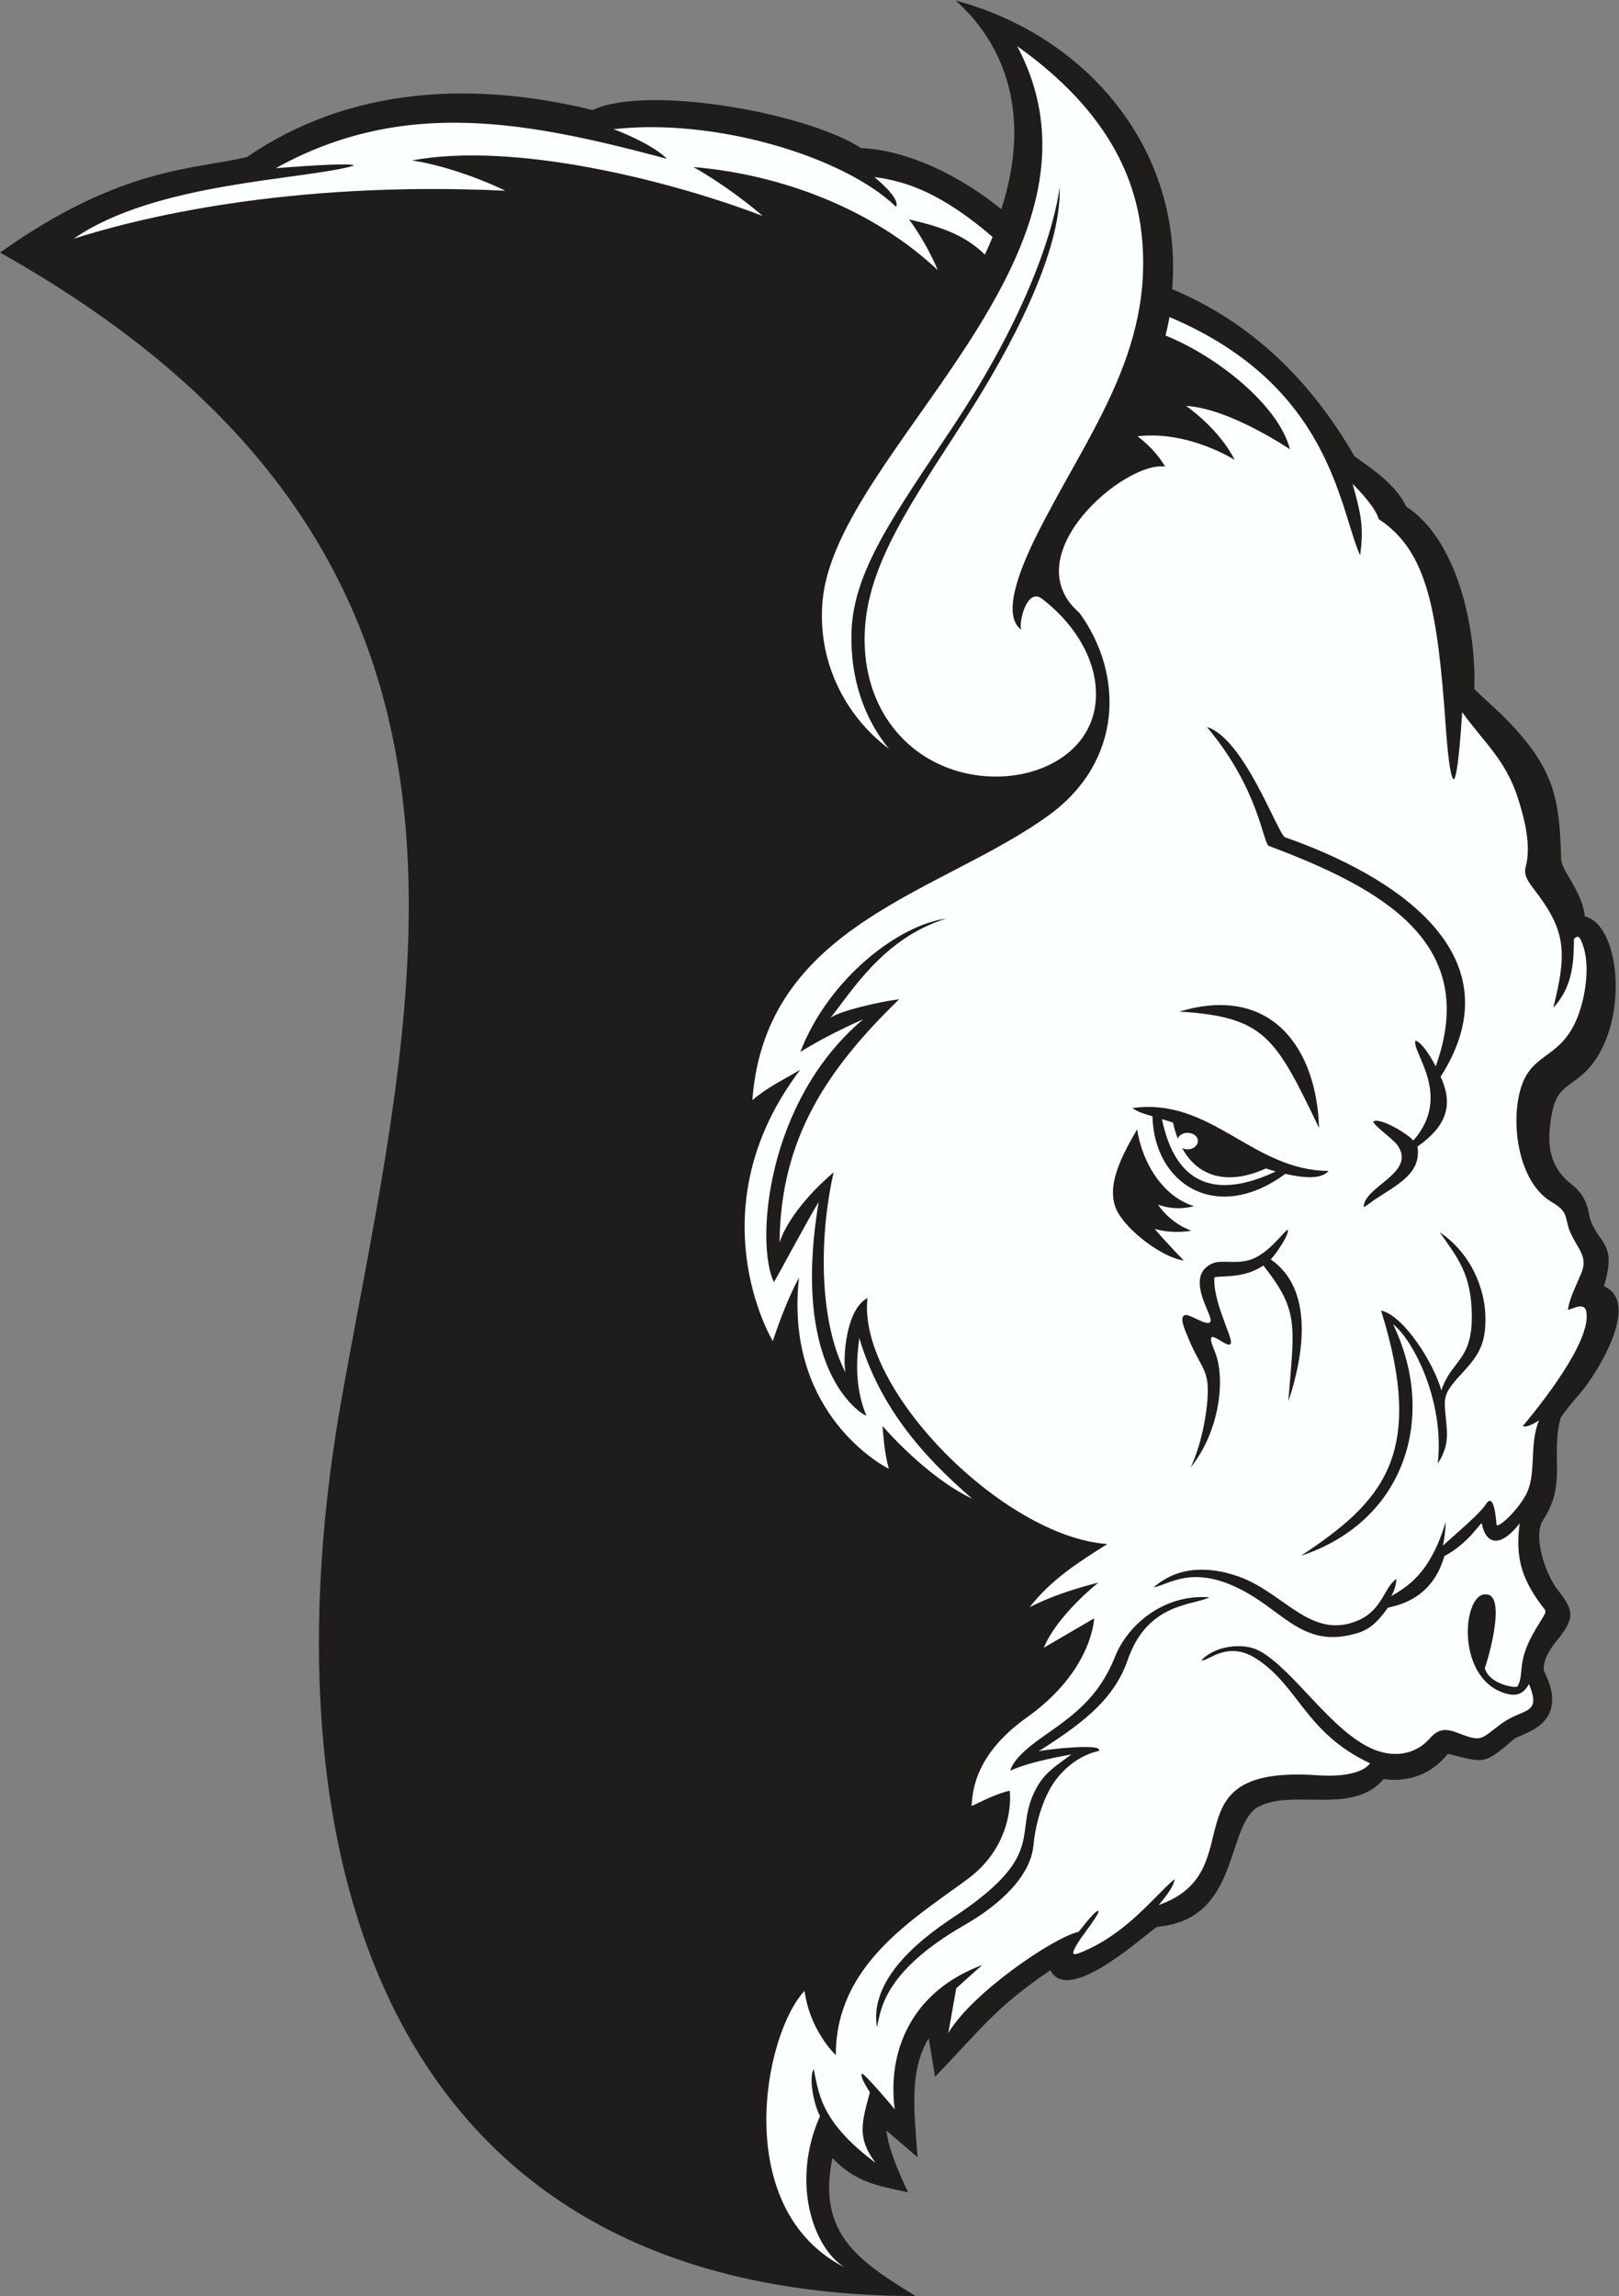
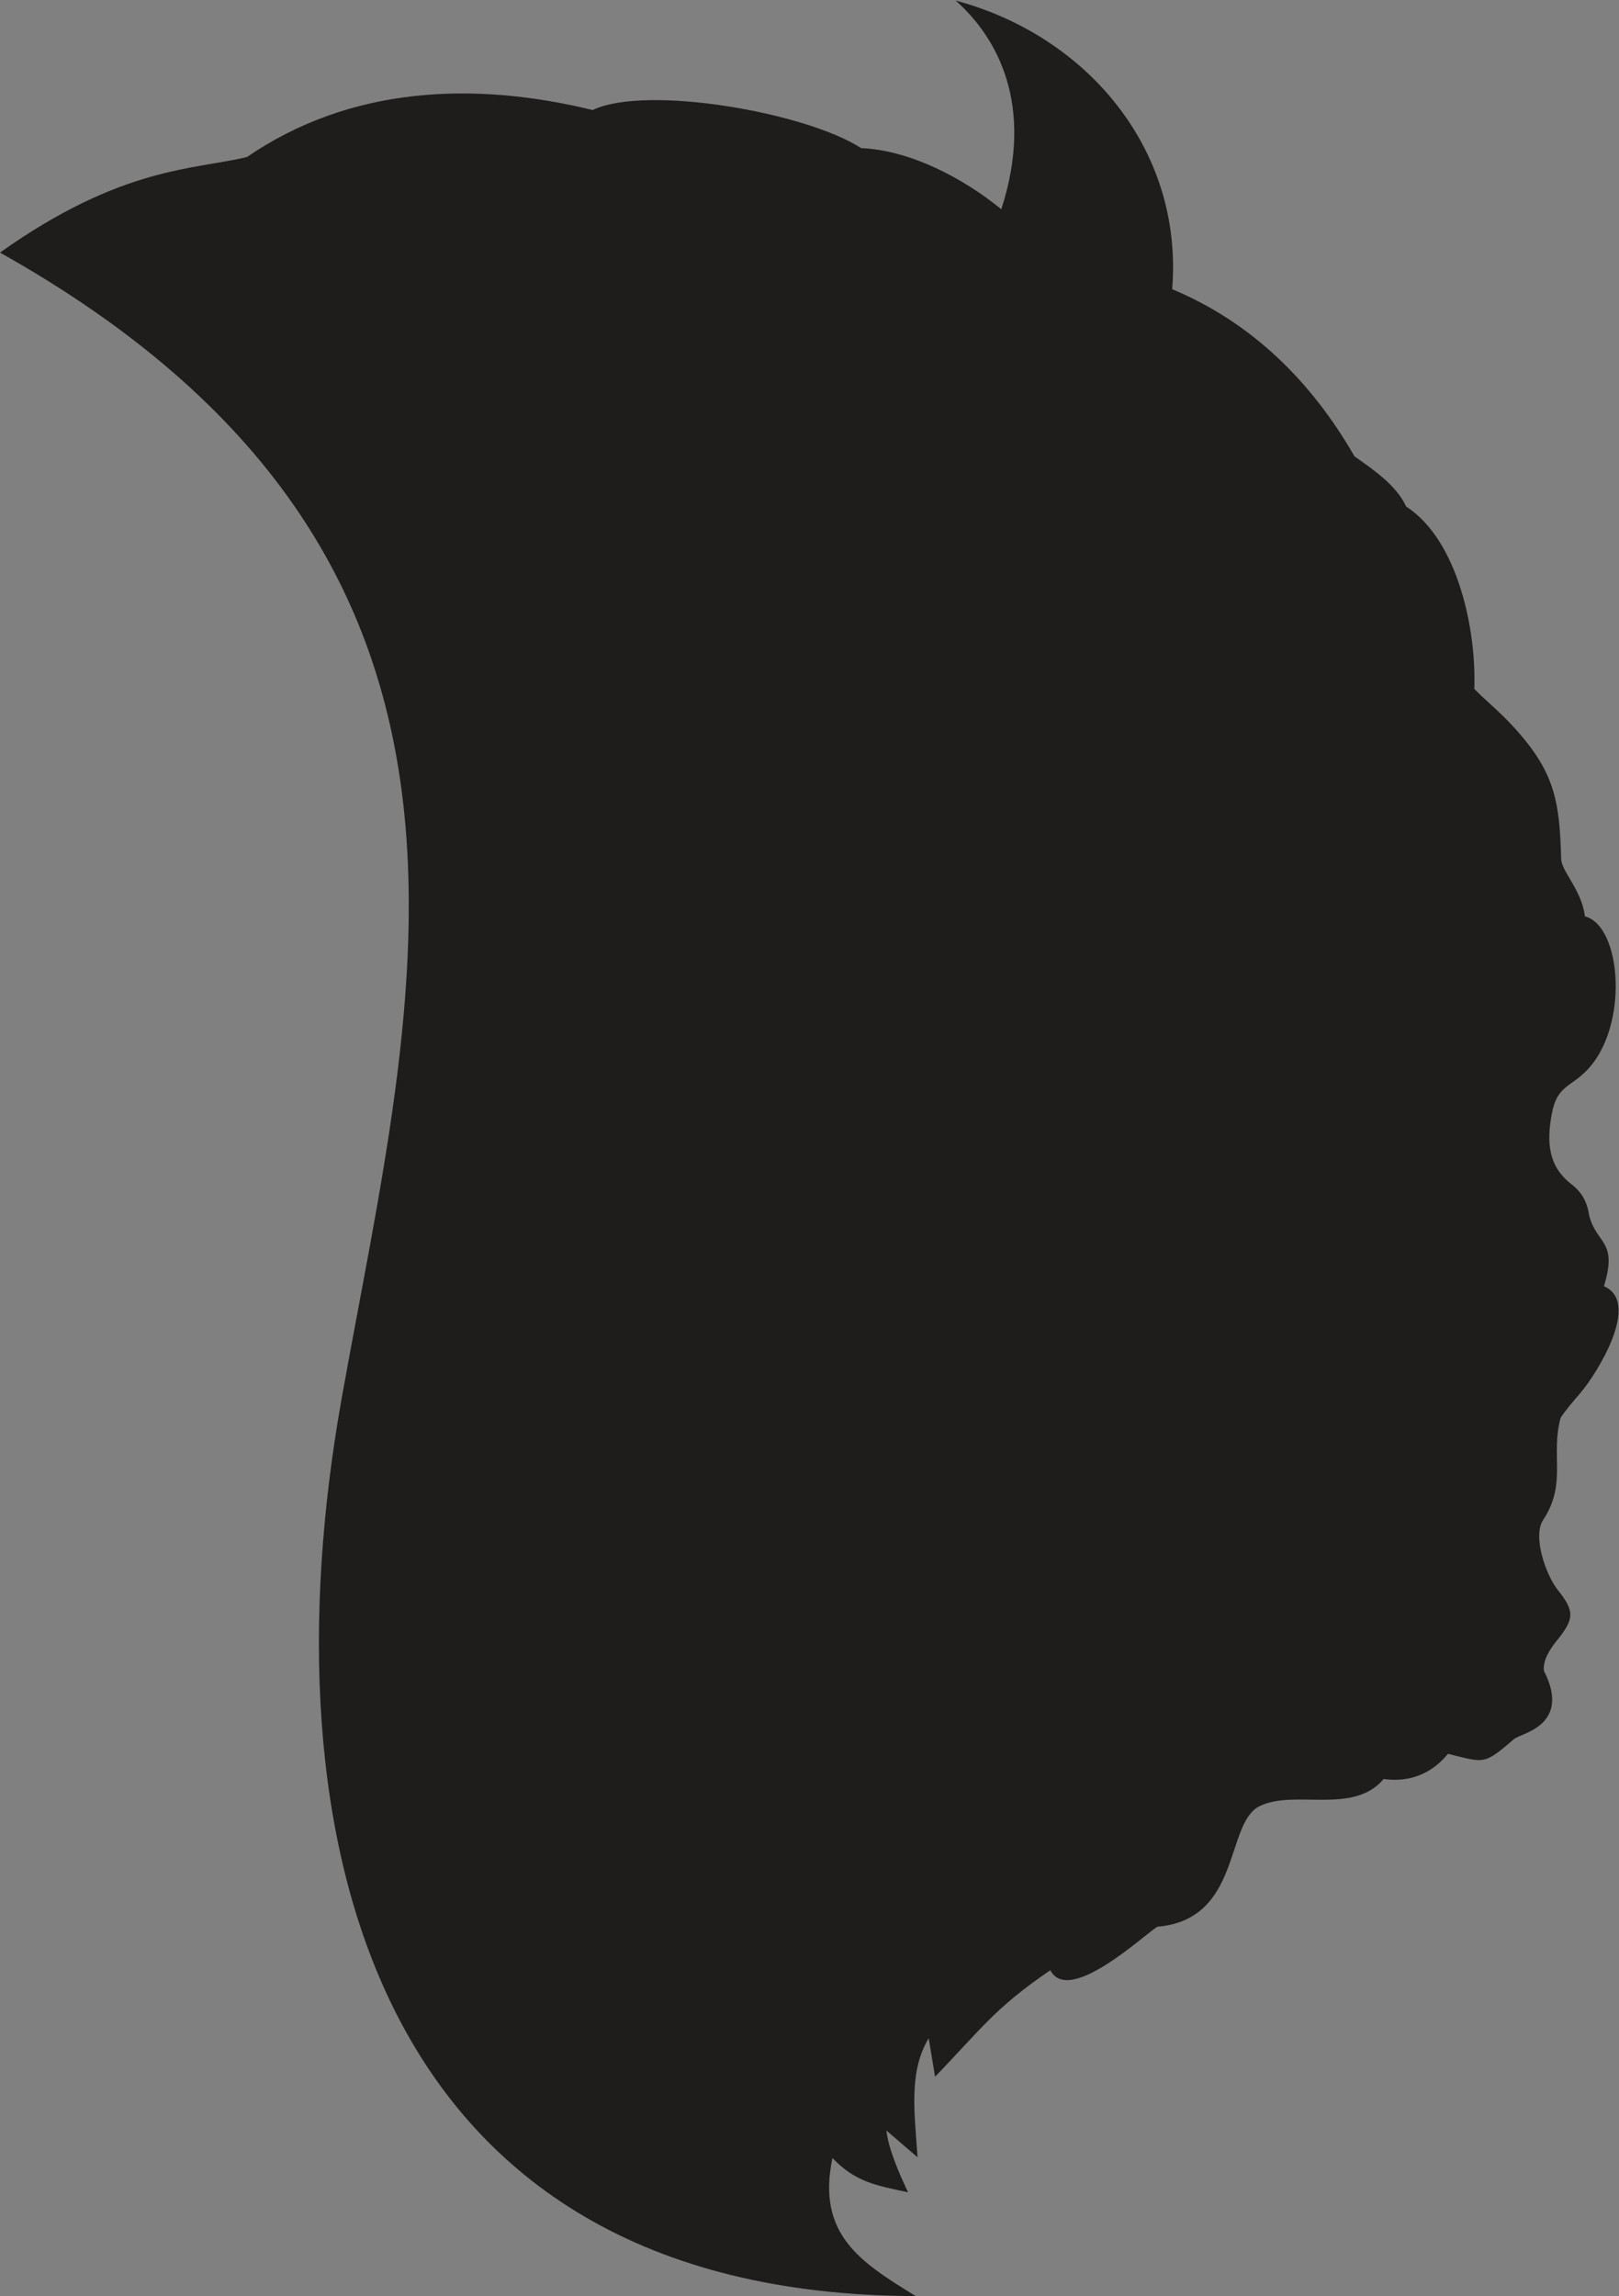
<svg xmlns="http://www.w3.org/2000/svg" viewBox="0 0 572.027 811.16" height="811.16" width="572.027" xml:space="preserve" id="svg2" version="1.1">
  <rect x="0" y="0" width="572.027" height="811.16" fill="#808080" stroke="none" />
  <defs id="defs6" />
  <g transform="matrix(1.333,0,0,-1.333,0,811.16)" id="g10">
    <g transform="scale(0.1)" id="g12">
      <path id="path14" style="fill:#1e1d1c;fill-opacity:1;fill-rule:evenodd;stroke:none" d="m 1570.79,5793.57 c 142.25,67.96 565.9,-6.36 711.75,-100.89 128.41,-5.4 269.54,-78.56 371.5,-162.07 89.52,276.89 -11.58,456.25 -120.97,553.08 347.4,-92.67 603.86,-394.49 573.88,-764.93 211.68,-88.42 369.18,-244.68 483.26,-442.99 49.75,-35.29 110.75,-76.16 136.91,-133.01 137.33,-88.67 186.51,-327.88 180.63,-483.4 31.41,-31.87 62.35,-56.09 97.41,-93.52 115.09,-122.85 128.59,-199.86 132.82,-356.68 0.93,-34.13 54.36,-81.97 62.93,-152.61 98.03,-25.1 117.46,-293.25 4.6,-408.58 -44.34,-45.3 -78.76,-39.75 -92.66,-116.33 -13.51,-74.55 -9.04,-137.17 51.95,-184.58 29.48,-22.91 42.25,-48.33 47.8,-84.74 20.59,-76.28 75.91,-64.81 38.69,-186 100.5,-42.98 -20.61,-234.36 -62.2,-282.73 -18.45,-21.46 -36.86,-42.29 -52.52,-65.89 -27.18,-99.58 17.32,-174.2 -46.41,-270.86 -28.47,-43.16 7.32,-145.93 38.84,-185.41 45.45,-56.99 44.18,-76.83 -3.45,-135.49 -16.66,-20.53 -36.6,-50.69 -33.35,-78.93 21.87,-42.71 35.96,-94.85 -0.35,-134.35 -26.01,-28.28 -68.59,-37.49 -79.97,-47.36 -80.42,-69.62 -78.06,-61.29 -173.99,-38.23 -43.16,-52.94 -101.88,-76.07 -170.43,-66.77 -81.41,-96.7 -237.82,-25.6 -330.05,-72.57 -90.1,-45.87 -47.22,-299.488 -269.04,-318.777 C 3045.83,969.727 2833.96,766.367 2784,863.602 2635.91,762.852 2599.55,706.621 2478.47,581.316 l -16.94,102.043 c -53.89,-89.757 -37.19,-198.828 -29.5,-315.566 l -82.57,71.016 c 5.22,-48.469 34.86,-116.719 57.51,-163.75 -83.58,17.8 -139.45,26.914 -200.52,90.711 C 2163.66,162.137 2282.83,88.828 2427.15,0 978.684,3.23 699.23,1223.95 905.691,2379.61 1096.93,3449.99 1437.6,4609.44 0,5415.77 c 322.441,229.35 516.078,219.52 654.648,253.33 273.594,187.46 600.462,201.56 916.142,124.47 v 0" />
-       <path id="path16" style="fill:#fcffff;fill-opacity:1;fill-rule:evenodd;stroke:none" d="m 194.957,5452.34 c 164.43,52.81 564.695,154.61 1144.223,127.41 -30.38,15.64 -142.57,64.38 -247.08,80.31 269.97,50.31 682.54,-52.65 929.19,-147.16 -22.95,20.74 -97.05,80.6 -183.21,129.6 233.36,-19.61 475.94,-111.45 647.48,-273.28 -8.43,21.68 -36.54,81.19 -76.15,134.5 72.2,-16.71 143.84,-37.02 201.07,-93.13 7.29,15.5 14.14,31.03 20.5,46.61 -136.02,116.84 -229.87,148.09 -313.36,158.72 33.14,-27.62 65.84,-61.1 57.68,-78.88 -140.19,135.04 -484.07,236.48 -749.44,205.64 12.46,-3.4 105.75,-41.14 142.01,-78.34 -365.93,97.55 -695.69,164.38 -1037.034,-24.91 101.898,8.03 206.019,14.06 207.152,6.76 -132.429,-38.36 -525.847,-42.96 -743.031,-193.85 z M 3054.73,3126.8 c 3.99,-179.57 169.4,-286.9 352.13,-152.66 28.48,-6.17 91.46,-19.87 114.78,7.84 -202.96,1.07 -309.76,195.29 -519.76,166.62 15.17,-12.38 41.51,-18.24 52.85,-21.8 z m -193.28,1333.8 c 118.59,-163.62 114.25,-393.26 -80.61,-535.38 -282.4,-205.95 -752.02,-286.47 -786.69,-755.89 40.03,34.92 83.25,54.36 126.94,80.73 -264.55,-348.64 -97.26,-677.66 -72.71,-719.18 17.89,53.92 42.23,117.99 69.47,168.46 -38.06,-343.32 200.51,-487.97 238.01,-506.76 -11.06,41.38 -13.61,76.05 -16.66,113.36 0.31,-0.37 115.73,-135.42 237.87,-192.72 -136.64,117.29 -246.35,247.11 -299.73,426.58 0.04,-17.18 -20.93,-109.82 18.98,-206.43 3.56,-4.94 -204.93,96.34 -126.43,565.59 -15.8,-22.14 -117.52,-212.55 -118.57,-211.78 -48.84,99.7 -23.17,477.57 236.53,696.62 -107.03,-47.35 -166.27,-86.65 -166.51,-86.66 74.29,193.97 260.62,337.06 387.04,353.53 -168.24,-51.1 -253.72,-197.92 -307.27,-263 23.61,18.21 131.51,43.03 182.18,49.24 -192.39,-186.83 -314.29,-369.64 -317.04,-644.16 26.91,78.96 109.02,156.74 143.33,185.41 -35.64,-155.16 -43.3,-384.01 31.32,-530.46 -7.33,37.01 0.9,167.48 58.45,197.41 -27.58,-242.36 361.55,-633.29 635.84,-652 -75.62,-47.71 -147.81,-92.87 -205.99,-167.48 57.15,29.57 120.16,49.24 182.23,65.41 -0.29,-0.24 -108.61,-85.65 -144.74,-172.72 l 133.38,77.81 c -0.28,-4.37 -6.15,-140.17 -178.34,-262.61 -149.6,-106.38 -143.43,-213.4 -146.63,-234.66 19.39,8.15 65.38,33.2 101.29,40.39 0.39,-1.91 17.41,-139.28 -112.78,-234.99 -145.18,-106.752 -348.8,-227.776 -348.18,-465.713 -4.2,3.719 -69.27,67.293 -82.84,170.406 -108.66,-115.594 -196.83,-578.64 106.54,-733.191 -84.69,52.293 -143.07,227.09 -65.67,401.062 -15.69,29.485 -30.4,98.614 -17.13,124.68 14.59,-56.172 11.18,-134.434 164.22,-248.25 -50,66.316 -36.16,107.262 -14.83,186.773 -10.4,16.399 -26.52,42.043 -20.91,49.719 8.45,-2.492 74.54,-79.035 86.73,-94.66 -19.86,151.32 42.14,311.855 232.56,382.512 -0.01,-0.02 -32.82,-28.274 -69.53,-62.121 l -20.94,-118.348 c 62.09,105.723 278.28,253.144 345.39,268.32 9.52,11.571 47.67,61.891 52.51,54.751 4.63,-4.14 -43.53,-67.466 -47.45,-73.247 -30.28,-45.683 -21.44,-45.449 2.49,-35.598 120.07,49.446 191.05,146.265 246.36,193.525 0.53,-14.33 -18.85,-41.75 -41.64,-68.52 255.08,89.52 12.3,372.92 423.05,343.77 35.89,-2.55 111.1,-2.45 137.18,31.79 -173.18,81.24 -189.92,207.87 -304.63,279.17 -74.95,46.59 -125.52,-10.19 -142.55,-6.41 34.14,38.29 109.75,48.74 153.23,25.59 91.52,-48.73 193.56,-218.28 306.43,-262.67 51.59,-20.29 107.22,-12.94 145.05,29.48 23.87,27.11 42.47,28.3 78.18,14.3 60.96,-23.9 57.61,-15.16 110.39,24.21 59.38,44.3 109.65,22.52 75.02,106.7 -14.61,-28.46 -35.46,-32.99 -62.27,-25.14 -137.53,40.28 -113.15,282.08 -45.1,261.52 47.6,-14.37 -7.86,-193.7 -9.72,-194.07 11.44,-44.01 83.88,-54.69 87.14,-48.44 19.54,37.45 -5.8,63.16 50.13,155.29 30.77,50.68 28.29,38.23 9.84,63.67 -49.09,67.65 -66.75,123.12 -54.59,213.01 -47.78,-62.58 -89.07,-60.64 -100.54,-0.01 -6.81,-1.96 -34.42,-51.95 -99.28,-87.27 -35.22,-125.37 -143.02,-132.3 -149.94,-136.94 -27.48,-39.03 -49.17,-57.66 -81.37,-67.25 -137.86,-41.05 -190.09,51.98 -298.09,110.78 -135.58,73.85 -197.41,18.86 -241.04,10.81 65.83,57.77 150.12,56 227.8,27.77 119.56,-43.43 190.92,-169.65 315.6,-114.75 63.14,27.8 68,88.17 100.24,109.37 -0.32,-5.19 -2.41,-28.11 -14.24,-46 41.4,24.99 103.06,57.75 144.75,197.2 -0.62,-23.43 -3.29,-44.33 -7.48,-62.98 35.27,32.36 96.21,82.36 114.73,110.65 22.61,34.59 27.12,-54.16 27.38,-55.12 2.92,-10.4 50.18,30.68 76.27,76.16 32.17,56.07 8.49,132.81 36.45,200.34 -12.19,-8.95 -38.13,-21.08 -42.76,-14.8 42.27,50.29 183.45,224.93 168.03,303.29 -6.1,31.02 -50.17,-2.8 -48.45,6.66 5.81,31.93 16.19,49.34 35.05,94.49 18.63,44.64 -8.29,62.64 -28.93,108.36 -16.55,39.15 -2.04,53.01 -48.98,80.39 -85.45,49.83 -109.87,198.77 -84.04,295.45 27.04,101.29 100.54,80.45 147.53,183.75 25.36,55.74 43.97,161.5 10.6,220.23 -4.16,7.32 -10.84,2.6 -15.43,-1.6 -0.89,-55.2 -0.6,-124.72 -54.77,-182.56 34.83,139.08 34.12,197.88 -38.09,296.43 -22.32,30.45 -42.35,50.45 -35.24,76.16 15.63,56.54 -3.02,128.79 -21.01,184.47 -32.62,100.95 -91.64,148.51 -147.1,226.1 -4.39,-67.39 -13.01,-177.96 -22.95,-177.96 -9.45,7.66 -16.29,78 -20.6,139.02 -22.12,313.37 -49.38,466.43 -178.14,550.89 -4.94,25.11 -48.47,73.55 -68.9,93.27 22.31,-79.78 30.39,-115.43 19.9,-189.61 -56.42,128.2 -77.86,450.88 -505.21,631.66 -2.93,-16.48 -6.41,-32.83 -10.36,-49.09 138.77,-55.94 300.79,-186.66 329.59,-301.44 0,0 -159.1,108.33 -275.19,115.01 0,0 86.85,-59.36 128.76,-143.16 0,0 -122.24,78.64 -257.74,62.63 0,0 45.39,-31.43 73.32,-80.3 -107.23,15.66 -402.55,-236.79 -226.75,-388.03 z m 487.18,-1729.31 c 96.17,-121.59 81.77,-158.78 66.12,-360.58 50.39,150.96 57.61,305.38 -46.64,376.75 13.54,13.48 50.67,67.75 45.03,78.54 -6.77,-0.37 -47.81,-60.36 -94.93,-77.97 -40.67,-15.21 -80.36,0.06 -105.7,-11.71 -60.89,-28.28 -20.09,-102.41 -6.75,-137.18 17.95,-46.8 -47.37,2.64 -62.93,0.96 -19.39,-2.09 -2.35,-38.59 4.36,-55.26 31.66,-78.62 53.54,-85.74 54.19,-141.79 0.51,-44.96 -12.62,-136.85 -45.29,-206.84 76.53,95.04 93.6,236.24 63.56,307.86 -37.83,88.27 45.65,-11.16 42.94,26.18 -1.57,21.68 -48.31,111.55 -43.72,169.4 13.77,5.98 76.57,-4.96 129.76,31.64 z m 343.76,-155.82 c 50.71,-38.02 137.61,-201.73 118.45,-369.02 23.08,34.55 26.1,65.16 23.96,92.76 -6.87,88.43 -18.14,83.45 50.02,157.12 43.63,47.74 53.81,82.15 52.26,143.34 -2.19,68.36 -35.89,162.67 -121.31,219.99 48.96,-69.34 84.43,-111.93 85.32,-220.68 1.61,-120.72 -54.7,-118.57 -80.63,-198.77 -20.86,74.68 -101.21,199.38 -159.77,211.67 119.3,-382.63 4.13,-506.59 -212.21,-649.82 277.43,91.5 361.62,370.62 243.91,613.41 z m -703.33,-889.61 c 52.22,151.96 172.55,143.87 216.74,166.06 -124.26,9.37 -217.43,-76.33 -249.1,-154.62 -39.75,-99.84 -95.88,-147.49 -179.04,-205.4 -38.97,-27.13 -89.5,-63.42 -99.97,-99.26 62.23,26.96 148.36,39.56 162.34,43.03 -47.94,-35.31 -72.26,-49.77 -95.12,-93.42 -59.45,-113.52 30.32,-167.52 -197.39,-324.59 -47.08,-32.484 -247.62,-152.152 -223.16,-304.39 10.57,35.109 7.46,141.113 232.48,270.253 94.55,54.257 174.7,129.147 182.48,211.567 6.44,68.19 30.23,133.86 58.19,171.58 50.54,68.23 114.75,77.86 114.75,77.86 15.76,22.49 -148.93,3.08 -159.32,-0.78 96.98,62.7 197.17,127.89 236.12,242.11 z m -23.19,1181.15 c 37.51,-58.9 125.98,-117.46 171.82,-122.36 0,0 -40.43,40.89 -77.24,83.63 51.77,-14.53 97.16,-4.61 97.16,-4.61 -59.56,21.66 -87.99,69.04 -87.99,69.04 50.09,-18.95 94.76,-4.06 94.76,-4.06 -84,26.4 -137.44,117.16 -150.22,203.52 -34.87,-60.6 -92.03,-156.46 -48.29,-225.16 z m 839.58,392.17 c -17.15,33.03 -38.68,64.45 -53.76,68.06 -11.04,-29.1 99.62,-145.78 -5.58,-264.7 -18.28,20.96 -90.67,62.06 -105.9,50.41 -1,-9.36 51.4,-45.43 64.13,-63.09 50.84,-73.6 -89.24,-108.24 -89.85,-163.88 2.08,-0.19 24.79,16.4 28.01,19.13 63.57,41.71 125.29,70.61 114.75,141.56 71.97,50.44 98.13,105.96 61.18,184.88 208.52,326.11 -128.27,535.19 -411.95,634.52 -19.28,6.75 -108.2,262.61 -207.45,292.29 139,-165.09 148.29,-309.09 164.37,-315.14 301.44,-113.28 560.17,-257.48 442.05,-584.04 z m -679.3,145.09 c 226.54,-14.18 254.38,-67.5 370.1,-308.4 -5.95,207.34 -123.47,382.25 -370.1,308.4 v 0" />
-       <path id="path18" style="fill:#fcffff;fill-opacity:1;fill-rule:nonzero;stroke:none" d="m 3024.94,5472.76 c -21.27,177.36 -120.63,342.05 -328.85,490.18 293.92,-552.81 -475.98,-1070.33 -515.46,-1466.45 -15.93,-159.86 56.98,-307.06 175.5,-395.71 -64.08,78.09 -102.79,183.84 -99.2,308.51 4.73,163.93 114.73,312.79 272.03,549.99 258.23,389.43 279.6,630.13 279.58,630.85 6.8,-169.58 -128.43,-425.08 -244.98,-606.86 -145.1,-226.35 -264.51,-392.34 -271.45,-573.83 -4.85,-126.76 40.6,-229.28 116.78,-297.06 188.64,-167.84 534.22,-76.52 492.69,173.17 -12.36,74.31 -60.2,151.52 -139.7,212.83 -40.73,31.41 -62.74,-65.64 -54.85,-82.03 -48.49,34.94 -12.89,141.38 36.92,242.69 131.28,267.09 319.6,491.63 280.99,813.72 v 0" />
-       <path id="path20" style="fill:#fcffff;fill-opacity:1;fill-rule:nonzero;stroke:none" d="m 3079.86,3119.2 c 10.43,-3.05 20.17,-6.17 29.36,-9.35 3.31,-15.3 7.51,-29.4 12.53,-42.32 9.13,23.77 53.26,18.49 53.26,-6.48 0,-17.45 -23.9,-27.57 -41.72,-18.57 43.02,-79.11 124.44,-98.53 222.14,-53.98 8.18,-2.72 16.8,-5.37 26,-7.95 -155.01,-73.19 -264.97,-39.17 -301.57,138.65 v 0" />
    </g>
  </g>
</svg>